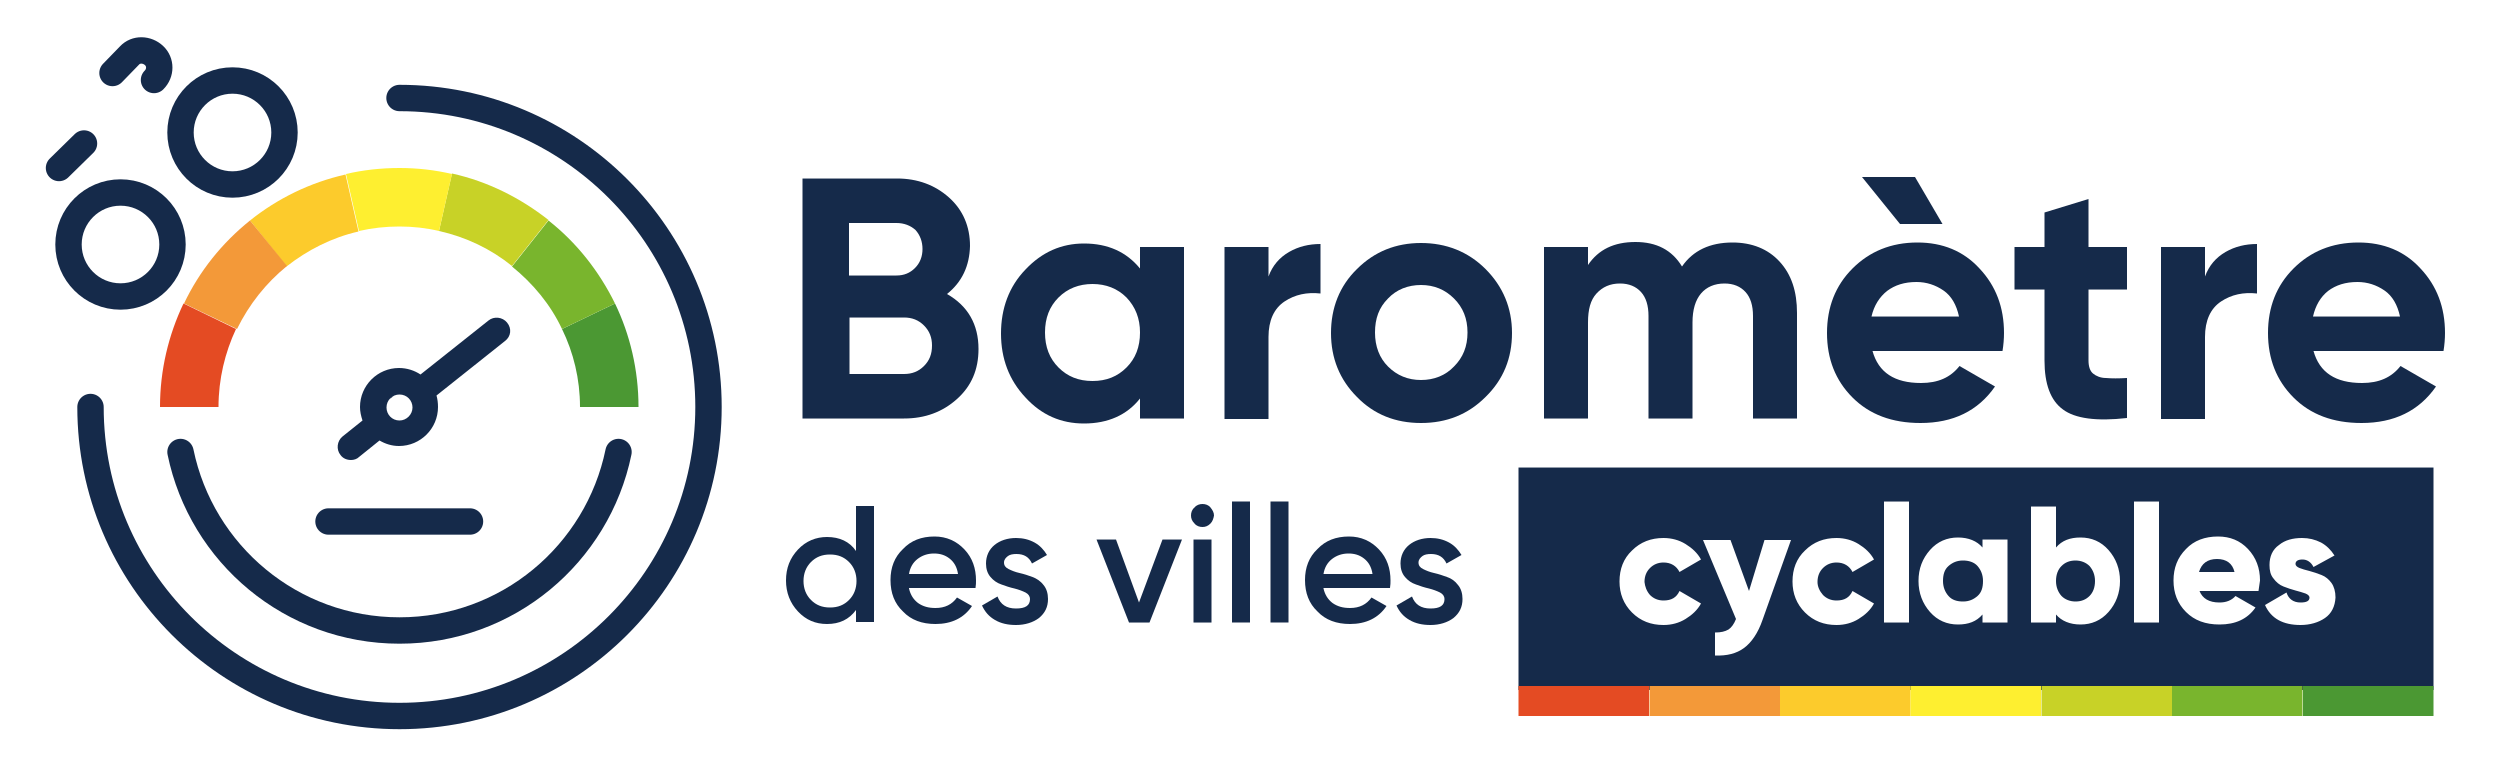
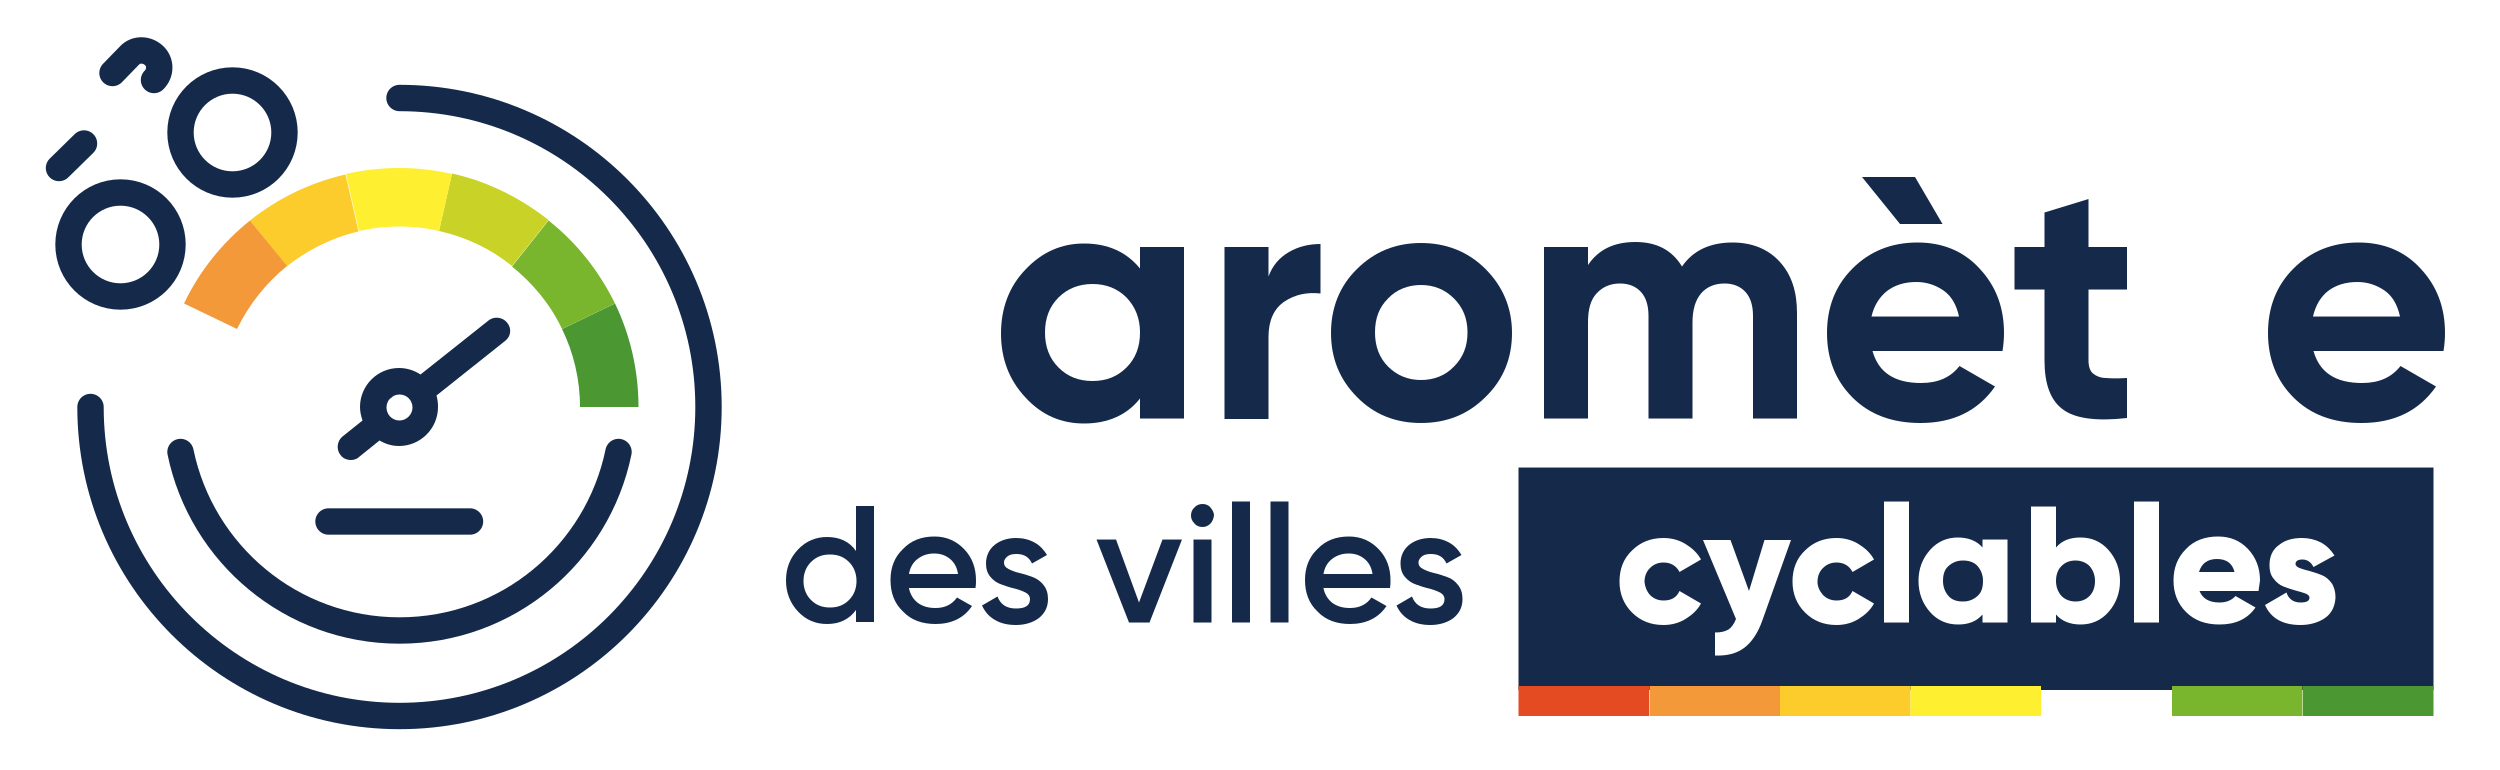
<svg xmlns="http://www.w3.org/2000/svg" version="1.1" id="Calque_1" x="0px" y="0px" width="500px" height="154px" viewBox="0 0 500 154" enable-background="new 0 0 500 154" xml:space="preserve">
-   <path fill="#152a4a" d="M189.4,58.8c4.2,2.4,6.3,6.1,6.3,11c0,4.1-1.4,7.4-4.3,10s-6.4,3.9-10.6,3.9h-20.3v-48h18.9  c4.1,0,7.6,1.3,10.4,3.8s4.2,5.8,4.2,9.7C193.9,53.2,192.4,56.4,189.4,58.8z M179.3,44.6h-9.5v10.5h9.5c1.5,0,2.7-0.5,3.7-1.5  c1-1,1.5-2.3,1.5-3.8c0-1.5-0.5-2.8-1.4-3.8C182.1,45.1,180.8,44.6,179.3,44.6z M180.8,74.8c1.6,0,2.9-0.5,4-1.6  c1.1-1.1,1.6-2.4,1.6-4.1c0-1.6-0.5-2.9-1.6-4c-1.1-1.1-2.4-1.6-4-1.6h-10.9v11.3H180.8z" />
  <path fill="#152a4a" d="M228,49.4h8.8v34.3H228v-4c-2.6,3.3-6.4,5-11.2,5c-4.6,0-8.5-1.7-11.7-5.2c-3.3-3.5-4.9-7.8-4.9-12.8  s1.6-9.4,4.9-12.8c3.3-3.5,7.2-5.2,11.7-5.2c4.8,0,8.5,1.7,11.2,5V49.4z M211.7,73.5c1.8,1.8,4,2.7,6.8,2.7s5-0.9,6.8-2.7  c1.8-1.8,2.7-4.1,2.7-7c0-2.8-0.9-5.1-2.7-7c-1.8-1.8-4.1-2.7-6.8-2.7s-5,0.9-6.8,2.7c-1.8,1.8-2.7,4.1-2.7,7  C209,69.4,209.9,71.7,211.7,73.5z" />
  <path fill="#152a4a" d="M253.7,55.3c0.8-2.2,2.2-3.8,4.1-4.9c1.9-1.1,4-1.6,6.3-1.6v9.9c-2.7-0.3-5.1,0.2-7.2,1.6  c-2.1,1.4-3.2,3.8-3.2,7.1v16.4h-8.8V49.4h8.8V55.3z" />
  <path fill="#152a4a" d="M297.1,79.4c-3.5,3.5-7.8,5.2-12.9,5.2s-9.4-1.7-12.8-5.2c-3.5-3.5-5.2-7.8-5.2-12.8s1.7-9.4,5.2-12.8  c3.5-3.5,7.8-5.2,12.8-5.2s9.4,1.7,12.9,5.2c3.5,3.5,5.3,7.8,5.3,12.8S300.7,75.9,297.1,79.4z M277.6,73.3c1.8,1.8,4,2.7,6.6,2.7  c2.6,0,4.9-0.9,6.6-2.7c1.8-1.8,2.7-4,2.7-6.8s-0.9-5-2.7-6.8c-1.8-1.8-4-2.7-6.6-2.7c-2.6,0-4.9,0.9-6.6,2.7  c-1.8,1.8-2.6,4-2.6,6.8S275.9,71.6,277.6,73.3z" />
  <path fill="#152a4a" d="M346.5,48.5c3.9,0,7.1,1.3,9.4,3.8c2.4,2.6,3.5,6,3.5,10.3v21.1h-8.8V63.2c0-2.1-0.5-3.7-1.5-4.8  c-1-1.1-2.4-1.7-4.2-1.7c-2,0-3.6,0.7-4.7,2c-1.1,1.3-1.7,3.2-1.7,5.8v19.2h-8.8V63.2c0-2.1-0.5-3.7-1.5-4.8c-1-1.1-2.4-1.7-4.2-1.7  c-2,0-3.5,0.7-4.7,2c-1.2,1.3-1.7,3.2-1.7,5.8v19.2h-8.8V49.4h8.8v3.6c2.1-3.1,5.2-4.6,9.5-4.6c4.2,0,7.3,1.6,9.3,4.9  C338.6,50.1,342,48.5,346.5,48.5z" />
  <path fill="#152a4a" d="M374.5,70.2c1.2,4.3,4.4,6.4,9.7,6.4c3.4,0,5.9-1.1,7.7-3.4l7.1,4.1c-3.4,4.9-8.4,7.3-14.9,7.3  c-5.7,0-10.2-1.7-13.6-5.1s-5.1-7.7-5.1-12.9c0-5.2,1.7-9.5,5.1-12.9c3.4-3.4,7.7-5.2,13-5.2c5,0,9.2,1.7,12.4,5.2  c3.3,3.5,4.9,7.8,4.9,12.9c0,1.1-0.1,2.4-0.3,3.6H374.5z M388.5,44.8H380l-7.6-9.4H383L388.5,44.8z M374.3,63.3h17.5  c-0.5-2.3-1.5-4.1-3.1-5.2c-1.6-1.1-3.4-1.7-5.4-1.7c-2.4,0-4.3,0.6-5.9,1.8C375.9,59.4,374.8,61.1,374.3,63.3z" />
  <path fill="#152a4a" d="M425.4,57.9h-7.7v14.2c0,1.2,0.3,2.1,0.9,2.6c0.6,0.5,1.5,0.9,2.6,0.9c1.1,0.1,2.6,0.1,4.2,0v8  c-6.1,0.7-10.4,0.1-12.8-1.7c-2.5-1.8-3.7-5.1-3.7-9.8V57.9h-6v-8.5h6v-6.9l8.8-2.7v9.6h7.7V57.9z" />
-   <path fill="#152a4a" d="M441,55.3c0.8-2.2,2.2-3.8,4.1-4.9c1.9-1.1,4-1.6,6.3-1.6v9.9c-2.7-0.3-5.1,0.2-7.2,1.6  c-2.1,1.4-3.2,3.8-3.2,7.1v16.4h-8.8V49.4h8.8V55.3z" />
  <path fill="#152a4a" d="M462.7,70.2c1.2,4.3,4.4,6.4,9.7,6.4c3.4,0,5.9-1.1,7.7-3.4l7.1,4.1c-3.4,4.9-8.4,7.3-14.9,7.3  c-5.7,0-10.2-1.7-13.6-5.1s-5.1-7.7-5.1-12.9c0-5.2,1.7-9.5,5.1-12.9c3.4-3.4,7.7-5.2,13-5.2c5,0,9.2,1.7,12.4,5.2  c3.3,3.5,4.9,7.8,4.9,12.9c0,1.1-0.1,2.4-0.3,3.6H462.7z M462.6,63.3H480c-0.5-2.3-1.5-4.1-3.1-5.2c-1.6-1.1-3.4-1.7-5.4-1.7  c-2.4,0-4.3,0.6-5.9,1.8C464.1,59.4,463.1,61.1,462.6,63.3z" />
  <path fill="#152a4a" d="M171.2,101.2h3.6v23.2h-3.6v-2.4c-1.4,1.9-3.3,2.8-5.8,2.8c-2.3,0-4.2-0.8-5.8-2.5c-1.6-1.7-2.4-3.8-2.4-6.2  c0-2.5,0.8-4.5,2.4-6.2c1.6-1.7,3.6-2.5,5.8-2.5c2.5,0,4.5,0.9,5.8,2.8V101.2z M162.2,120c1,1,2.2,1.5,3.8,1.5s2.8-0.5,3.8-1.5  c1-1,1.5-2.3,1.5-3.8c0-1.5-0.5-2.8-1.5-3.8s-2.2-1.5-3.8-1.5s-2.8,0.5-3.8,1.5s-1.5,2.3-1.5,3.8C160.7,117.7,161.2,119,162.2,120z" />
  <path fill="#152a4a" d="M181.8,117.7c0.3,1.3,0.9,2.2,1.8,2.9c1,0.7,2.1,1,3.5,1c1.9,0,3.3-0.7,4.3-2.1l3,1.7  c-1.6,2.4-4.1,3.6-7.3,3.6c-2.7,0-4.9-0.8-6.5-2.5c-1.7-1.6-2.5-3.7-2.5-6.3c0-2.5,0.8-4.6,2.5-6.2c1.6-1.7,3.7-2.5,6.3-2.5  c2.4,0,4.4,0.9,6,2.6c1.6,1.7,2.3,3.8,2.3,6.2c0,0.4,0,0.9-0.1,1.5H181.8z M181.8,114.8h9.8c-0.2-1.4-0.8-2.4-1.7-3.1s-1.9-1-3.1-1  c-1.3,0-2.4,0.4-3.3,1.1C182.6,112.5,182,113.5,181.8,114.8z" />
  <path fill="#152a4a" d="M200.8,112.5c0,0.6,0.3,1,0.9,1.3c0.6,0.3,1.3,0.6,2.2,0.8c0.9,0.2,1.8,0.5,2.6,0.8s1.6,0.8,2.2,1.6  c0.6,0.7,0.9,1.7,0.9,2.8c0,1.6-0.6,2.8-1.8,3.8c-1.2,0.9-2.8,1.4-4.6,1.4c-1.6,0-3-0.3-4.2-1c-1.2-0.7-2-1.6-2.6-2.9l3.1-1.8  c0.6,1.6,1.8,2.4,3.7,2.4c1.9,0,2.8-0.6,2.8-1.9c0-0.5-0.3-1-0.9-1.3s-1.4-0.6-2.2-0.8c-0.9-0.2-1.8-0.5-2.6-0.8  c-0.9-0.3-1.6-0.8-2.2-1.5c-0.6-0.7-0.9-1.6-0.9-2.7c0-1.5,0.6-2.8,1.7-3.7s2.6-1.4,4.3-1.4c1.4,0,2.6,0.3,3.7,0.9  c1.1,0.6,1.9,1.5,2.5,2.5l-3,1.7c-0.6-1.3-1.6-1.9-3.1-1.9c-0.7,0-1.3,0.1-1.7,0.4S200.8,111.9,200.8,112.5z" />
  <path fill="#152a4a" d="M232.5,107.9h3.9l-6.5,16.6h-4.1l-6.5-16.6h3.9l4.6,12.6L232.5,107.9z" />
  <path fill="#152a4a" d="M242.1,104.7c-0.5,0.5-1,0.7-1.6,0.7c-0.6,0-1.2-0.2-1.6-0.7c-0.5-0.5-0.7-1-0.7-1.6c0-0.6,0.2-1.2,0.7-1.6  c0.4-0.5,1-0.7,1.6-0.7c0.6,0,1.2,0.2,1.6,0.7c0.4,0.5,0.7,1,0.7,1.6C242.7,103.7,242.5,104.3,242.1,104.7z M238.7,124.5v-16.6h3.6  v16.6H238.7z" />
  <path fill="#152a4a" d="M246.4,124.5v-24.2h3.6v24.2H246.4z" />
  <path fill="#152a4a" d="M254.1,124.5v-24.2h3.6v24.2H254.1z" />
  <path fill="#152a4a" d="M264.7,117.7c0.3,1.3,0.9,2.2,1.8,2.9c1,0.7,2.1,1,3.5,1c1.9,0,3.3-0.7,4.3-2.1l3,1.7  c-1.6,2.4-4.1,3.6-7.3,3.6c-2.7,0-4.9-0.8-6.5-2.5c-1.7-1.6-2.5-3.7-2.5-6.3c0-2.5,0.8-4.6,2.5-6.2c1.6-1.7,3.7-2.5,6.3-2.5  c2.4,0,4.4,0.9,6,2.6c1.6,1.7,2.3,3.8,2.3,6.2c0,0.4,0,0.9-0.1,1.5H264.7z M264.7,114.8h9.8c-0.2-1.4-0.8-2.4-1.7-3.1  c-0.9-0.7-1.9-1-3.1-1c-1.3,0-2.4,0.4-3.3,1.1C265.5,112.5,264.9,113.5,264.7,114.8z" />
  <path fill="#152a4a" d="M283.7,112.5c0,0.6,0.3,1,0.9,1.3c0.6,0.3,1.3,0.6,2.2,0.8c0.9,0.2,1.8,0.5,2.6,0.8c0.9,0.3,1.6,0.8,2.2,1.6  c0.6,0.7,0.9,1.7,0.9,2.8c0,1.6-0.6,2.8-1.8,3.8c-1.2,0.9-2.8,1.4-4.6,1.4c-1.6,0-3-0.3-4.2-1c-1.2-0.7-2-1.6-2.6-2.9l3.1-1.8  c0.6,1.6,1.8,2.4,3.7,2.4c1.9,0,2.8-0.6,2.8-1.9c0-0.5-0.3-1-0.9-1.3c-0.6-0.3-1.4-0.6-2.2-0.8c-0.9-0.2-1.8-0.5-2.6-0.8  c-0.9-0.3-1.6-0.8-2.2-1.5c-0.6-0.7-0.9-1.6-0.9-2.7c0-1.5,0.6-2.8,1.7-3.7s2.6-1.4,4.3-1.4c1.4,0,2.6,0.3,3.7,0.9  c1.1,0.6,1.9,1.5,2.5,2.5l-3,1.7c-0.6-1.3-1.6-1.9-3.1-1.9c-0.7,0-1.3,0.1-1.7,0.4S283.7,111.9,283.7,112.5z" />
  <path fill="none" stroke="#152a4a" stroke-width="5.277" stroke-linecap="round" stroke-linejoin="round" stroke-miterlimit="10" d="  M123.7,90.4c-4.2,20.4-22.2,35.7-43.8,35.7c-21.6,0-39.6-15.3-43.8-35.7" />
  <path fill="none" stroke="#152a4a" stroke-width="5.277" stroke-linecap="round" stroke-linejoin="round" stroke-miterlimit="10" d="  M79.9,19.6c34.1,0,61.8,27.7,61.8,61.8s-27.7,61.8-61.8,61.8s-61.8-27.7-61.8-61.8" />
  <path fill="none" stroke="#152a4a" stroke-width="5.277" stroke-linecap="round" stroke-linejoin="round" stroke-miterlimit="10" d="  M30.8,16c1.4-1.4,1.4-3.6,0-4.9s-3.6-1.4-4.9,0l-3.4,3.5" />
  <circle fill="none" stroke="#152a4a" stroke-width="5.277" stroke-linecap="round" stroke-linejoin="round" stroke-miterlimit="10" cx="24.1" cy="48.9" r="10.4" />
  <circle fill="none" stroke="#152a4a" stroke-width="5.277" stroke-linecap="round" stroke-linejoin="round" stroke-miterlimit="10" cx="46.5" cy="26.5" r="10.4" />
  <line fill="none" stroke="#152a4a" stroke-width="5.277" stroke-linecap="round" stroke-linejoin="round" stroke-miterlimit="10" x1="11.8" y1="33.6" x2="16.8" y2="28.7" />
  <path fill="#152a4a" d="M101.4,64.5c-0.9-1.1-2.6-1.3-3.7-0.4L84.1,74.9c-1.2-0.8-2.7-1.3-4.3-1.3c-4.3,0-7.8,3.5-7.8,7.8  c0,0.9,0.2,1.8,0.5,2.7l-4,3.2c-1.1,0.9-1.3,2.6-0.4,3.7c0.5,0.7,1.3,1,2.1,1c0.6,0,1.2-0.2,1.6-0.6l4.1-3.3  c1.2,0.7,2.5,1.1,3.9,1.1c4.3,0,7.8-3.5,7.8-7.8c0-0.8-0.1-1.6-0.3-2.3L101,68.2C102.2,67.3,102.4,65.7,101.4,64.5z M79.9,84.1  c-1.5,0-2.6-1.2-2.6-2.6c0-1.5,1.2-2.6,2.6-2.6c1.5,0,2.6,1.2,2.6,2.6C82.5,82.9,81.3,84.1,79.9,84.1z" />
  <path fill="#152a4a" d="M78.7,79.2c-0.3,0.1-0.5,0.3-0.7,0.6L78.7,79.2z" />
  <line fill="none" stroke="#152a4a" stroke-width="5.277" stroke-linecap="round" stroke-linejoin="round" stroke-miterlimit="10" x1="65.7" y1="104.3" x2="94" y2="104.3" />
  <path fill="#4B9833" d="M116,81.4l11.7,0c0-7.4-1.7-14.5-4.7-20.7l-10.6,5.1C114.7,70.5,116,75.8,116,81.4z" />
  <path fill="#79B52D" d="M109.7,44.1l-7.3,9.2c4.2,3.4,7.7,7.6,10,12.5l10.6-5.1C119.8,54.2,115.3,48.5,109.7,44.1z" />
  <path fill="#C8D227" d="M87.8,46.2c5.4,1.2,10.4,3.6,14.6,7l7.3-9.2c-5.6-4.4-12.1-7.7-19.3-9.3L87.8,46.2z" />
  <path fill="#FEEF30" d="M79.9,33.6c-3.7,0-7.3,0.4-10.7,1.2l2.6,11.4c2.6-0.6,5.3-0.9,8.1-0.9c2.7,0,5.4,0.3,7.9,0.9l2.6-11.4  C87,34,83.5,33.6,79.9,33.6z" />
  <path fill="#FCCB2C" d="M57.3,53.3c4.2-3.3,9.1-5.8,14.4-7l-2.6-11.4C62,36.5,55.5,39.7,50,44.1L57.3,53.3z" />
  <path fill="#F39939" d="M50,44.1c-5.6,4.5-10.1,10.1-13.2,16.6l10.6,5.1c2.4-4.9,5.8-9.2,10-12.6L50,44.1z" />
-   <path fill="#E44B23" d="M36.7,60.7c-3,6.3-4.7,13.3-4.7,20.7h11.7c0-5.6,1.3-10.9,3.5-15.6L36.7,60.7z" />
  <g>
    <path fill="#152a4a" d="M443.4,111.8c-1.9,0-3.1,0.9-3.6,2.6h7.1C446.5,112.7,445.3,111.8,443.4,111.8z" />
    <path fill="#152a4a" d="M303.7,93.5V138h183V93.5H303.7z M330,119c0.7,0.7,1.6,1.1,2.7,1.1c1.6,0,2.6-0.6,3.2-1.9l4.3,2.5   c-0.7,1.3-1.8,2.3-3.1,3.1s-2.8,1.2-4.4,1.2c-2.5,0-4.6-0.8-6.3-2.5c-1.7-1.7-2.5-3.8-2.5-6.2c0-2.5,0.8-4.6,2.5-6.2   c1.7-1.7,3.8-2.5,6.3-2.5c1.6,0,3.1,0.4,4.4,1.2c1.3,0.8,2.4,1.8,3.1,3.1l-4.3,2.5c-0.6-1.2-1.7-1.9-3.2-1.9c-1.1,0-2,0.4-2.7,1.1   c-0.7,0.7-1.1,1.6-1.1,2.8C329,117.3,329.3,118.2,330,119z M352.5,124c-0.9,2.6-2.2,4.5-3.7,5.6c-1.5,1.1-3.4,1.6-5.8,1.5v-4.6   c1.2,0,2-0.2,2.7-0.6c0.6-0.4,1.1-1.1,1.5-2.1l-6.6-15.8h5.5l3.7,10.2l3.1-10.2h5.3L352.5,124z M364.6,119c0.7,0.7,1.6,1.1,2.7,1.1   c1.6,0,2.6-0.6,3.2-1.9l4.3,2.5c-0.7,1.3-1.8,2.3-3.1,3.1s-2.8,1.2-4.4,1.2c-2.5,0-4.6-0.8-6.3-2.5c-1.7-1.7-2.5-3.8-2.5-6.2   c0-2.5,0.8-4.6,2.5-6.2c1.7-1.7,3.8-2.5,6.3-2.5c1.6,0,3.1,0.4,4.4,1.2c1.3,0.8,2.4,1.8,3.1,3.1l-4.3,2.5c-0.6-1.2-1.7-1.9-3.2-1.9   c-1.1,0-2,0.4-2.7,1.1c-0.7,0.7-1.1,1.6-1.1,2.8C363.5,117.3,363.9,118.2,364.6,119z M381.8,124.5h-5v-24.2h5V124.5z M401.5,124.5   h-5v-1.6c-1.2,1.4-2.8,2-4.9,2c-2.2,0-4.1-0.8-5.6-2.5c-1.5-1.7-2.3-3.8-2.3-6.2c0-2.5,0.8-4.5,2.3-6.2c1.5-1.7,3.4-2.5,5.6-2.5   c2.1,0,3.8,0.7,4.9,2v-1.6h5V124.5z M421.7,122.4c-1.5,1.7-3.4,2.5-5.6,2.5c-2.1,0-3.8-0.7-4.9-2v1.6h-5v-23.2h5v8.2   c1.2-1.4,2.8-2,4.9-2c2.2,0,4.1,0.8,5.6,2.5c1.5,1.7,2.3,3.8,2.3,6.2C424,118.6,423.2,120.7,421.7,122.4z M431.8,124.5h-5v-24.2h5   V124.5z M451.7,118.2h-11.8c0.6,1.5,1.9,2.3,4,2.3c1.3,0,2.4-0.4,3.2-1.3l4,2.3c-1.6,2.3-4,3.4-7.2,3.4c-2.8,0-5-0.8-6.7-2.5   c-1.7-1.7-2.5-3.8-2.5-6.3c0-2.5,0.8-4.6,2.5-6.3c1.6-1.7,3.8-2.5,6.4-2.5c2.4,0,4.4,0.8,6,2.5c1.6,1.7,2.4,3.8,2.4,6.3   C451.9,116.9,451.8,117.6,451.7,118.2z M465,123.6c-1.3,0.9-3,1.4-4.9,1.4c-3.5,0-5.9-1.3-7.1-4l4.3-2.5c0.4,1.3,1.4,2,2.8,2   c1.2,0,1.8-0.3,1.8-1c0-0.3-0.3-0.6-0.8-0.8c-0.6-0.2-1.2-0.4-2-0.6c-0.8-0.2-1.6-0.5-2.4-0.8c-0.8-0.3-1.5-0.9-2-1.6   c-0.6-0.7-0.8-1.6-0.8-2.7c0-1.7,0.6-3.1,1.9-4c1.2-1,2.8-1.4,4.6-1.4c1.4,0,2.6,0.3,3.8,0.9c1.1,0.6,2,1.5,2.7,2.6l-4.2,2.3   c-0.5-1-1.3-1.5-2.2-1.5c-0.9,0-1.4,0.3-1.4,0.9c0,0.3,0.3,0.6,0.8,0.8s1.2,0.4,2,0.6s1.6,0.5,2.4,0.8s1.5,0.9,2,1.6   s0.8,1.7,0.8,2.9C467,121.3,466.3,122.7,465,123.6z" />
    <path fill="#152a4a" d="M392.6,112.1c-1.2,0-2.1,0.4-2.9,1.1s-1.1,1.7-1.1,3c0,1.2,0.4,2.2,1.1,3s1.7,1.1,2.9,1.1   c1.2,0,2.1-0.4,2.9-1.1s1.1-1.7,1.1-3c0-1.2-0.4-2.2-1.1-3S393.7,112.1,392.6,112.1z" />
    <path fill="#152a4a" d="M415.1,112.1c-1.2,0-2.1,0.4-2.8,1.1c-0.7,0.7-1.1,1.7-1.1,3c0,1.2,0.4,2.2,1.1,3c0.7,0.7,1.7,1.1,2.8,1.1   c1.2,0,2.1-0.4,2.8-1.1c0.7-0.7,1.1-1.7,1.1-3c0-1.2-0.4-2.2-1.1-3C417.2,112.5,416.2,112.1,415.1,112.1z" />
  </g>
  <rect x="303.7" y="137.2" fill="#E44B23" width="26.1" height="6" />
  <rect x="329.9" y="137.2" fill="#F39939" width="26.1" height="6" />
  <rect x="356" y="137.2" fill="#FCCB2C" width="26.1" height="6" />
  <rect x="382.1" y="137.2" fill="#FEEF30" width="26.1" height="6" />
-   <rect x="408.3" y="137.2" fill="#C8D227" width="26.1" height="6" />
  <rect x="434.4" y="137.2" fill="#79B52D" width="26.1" height="6" />
  <rect x="460.6" y="137.2" fill="#4B9833" width="26.1" height="6" />
</svg>